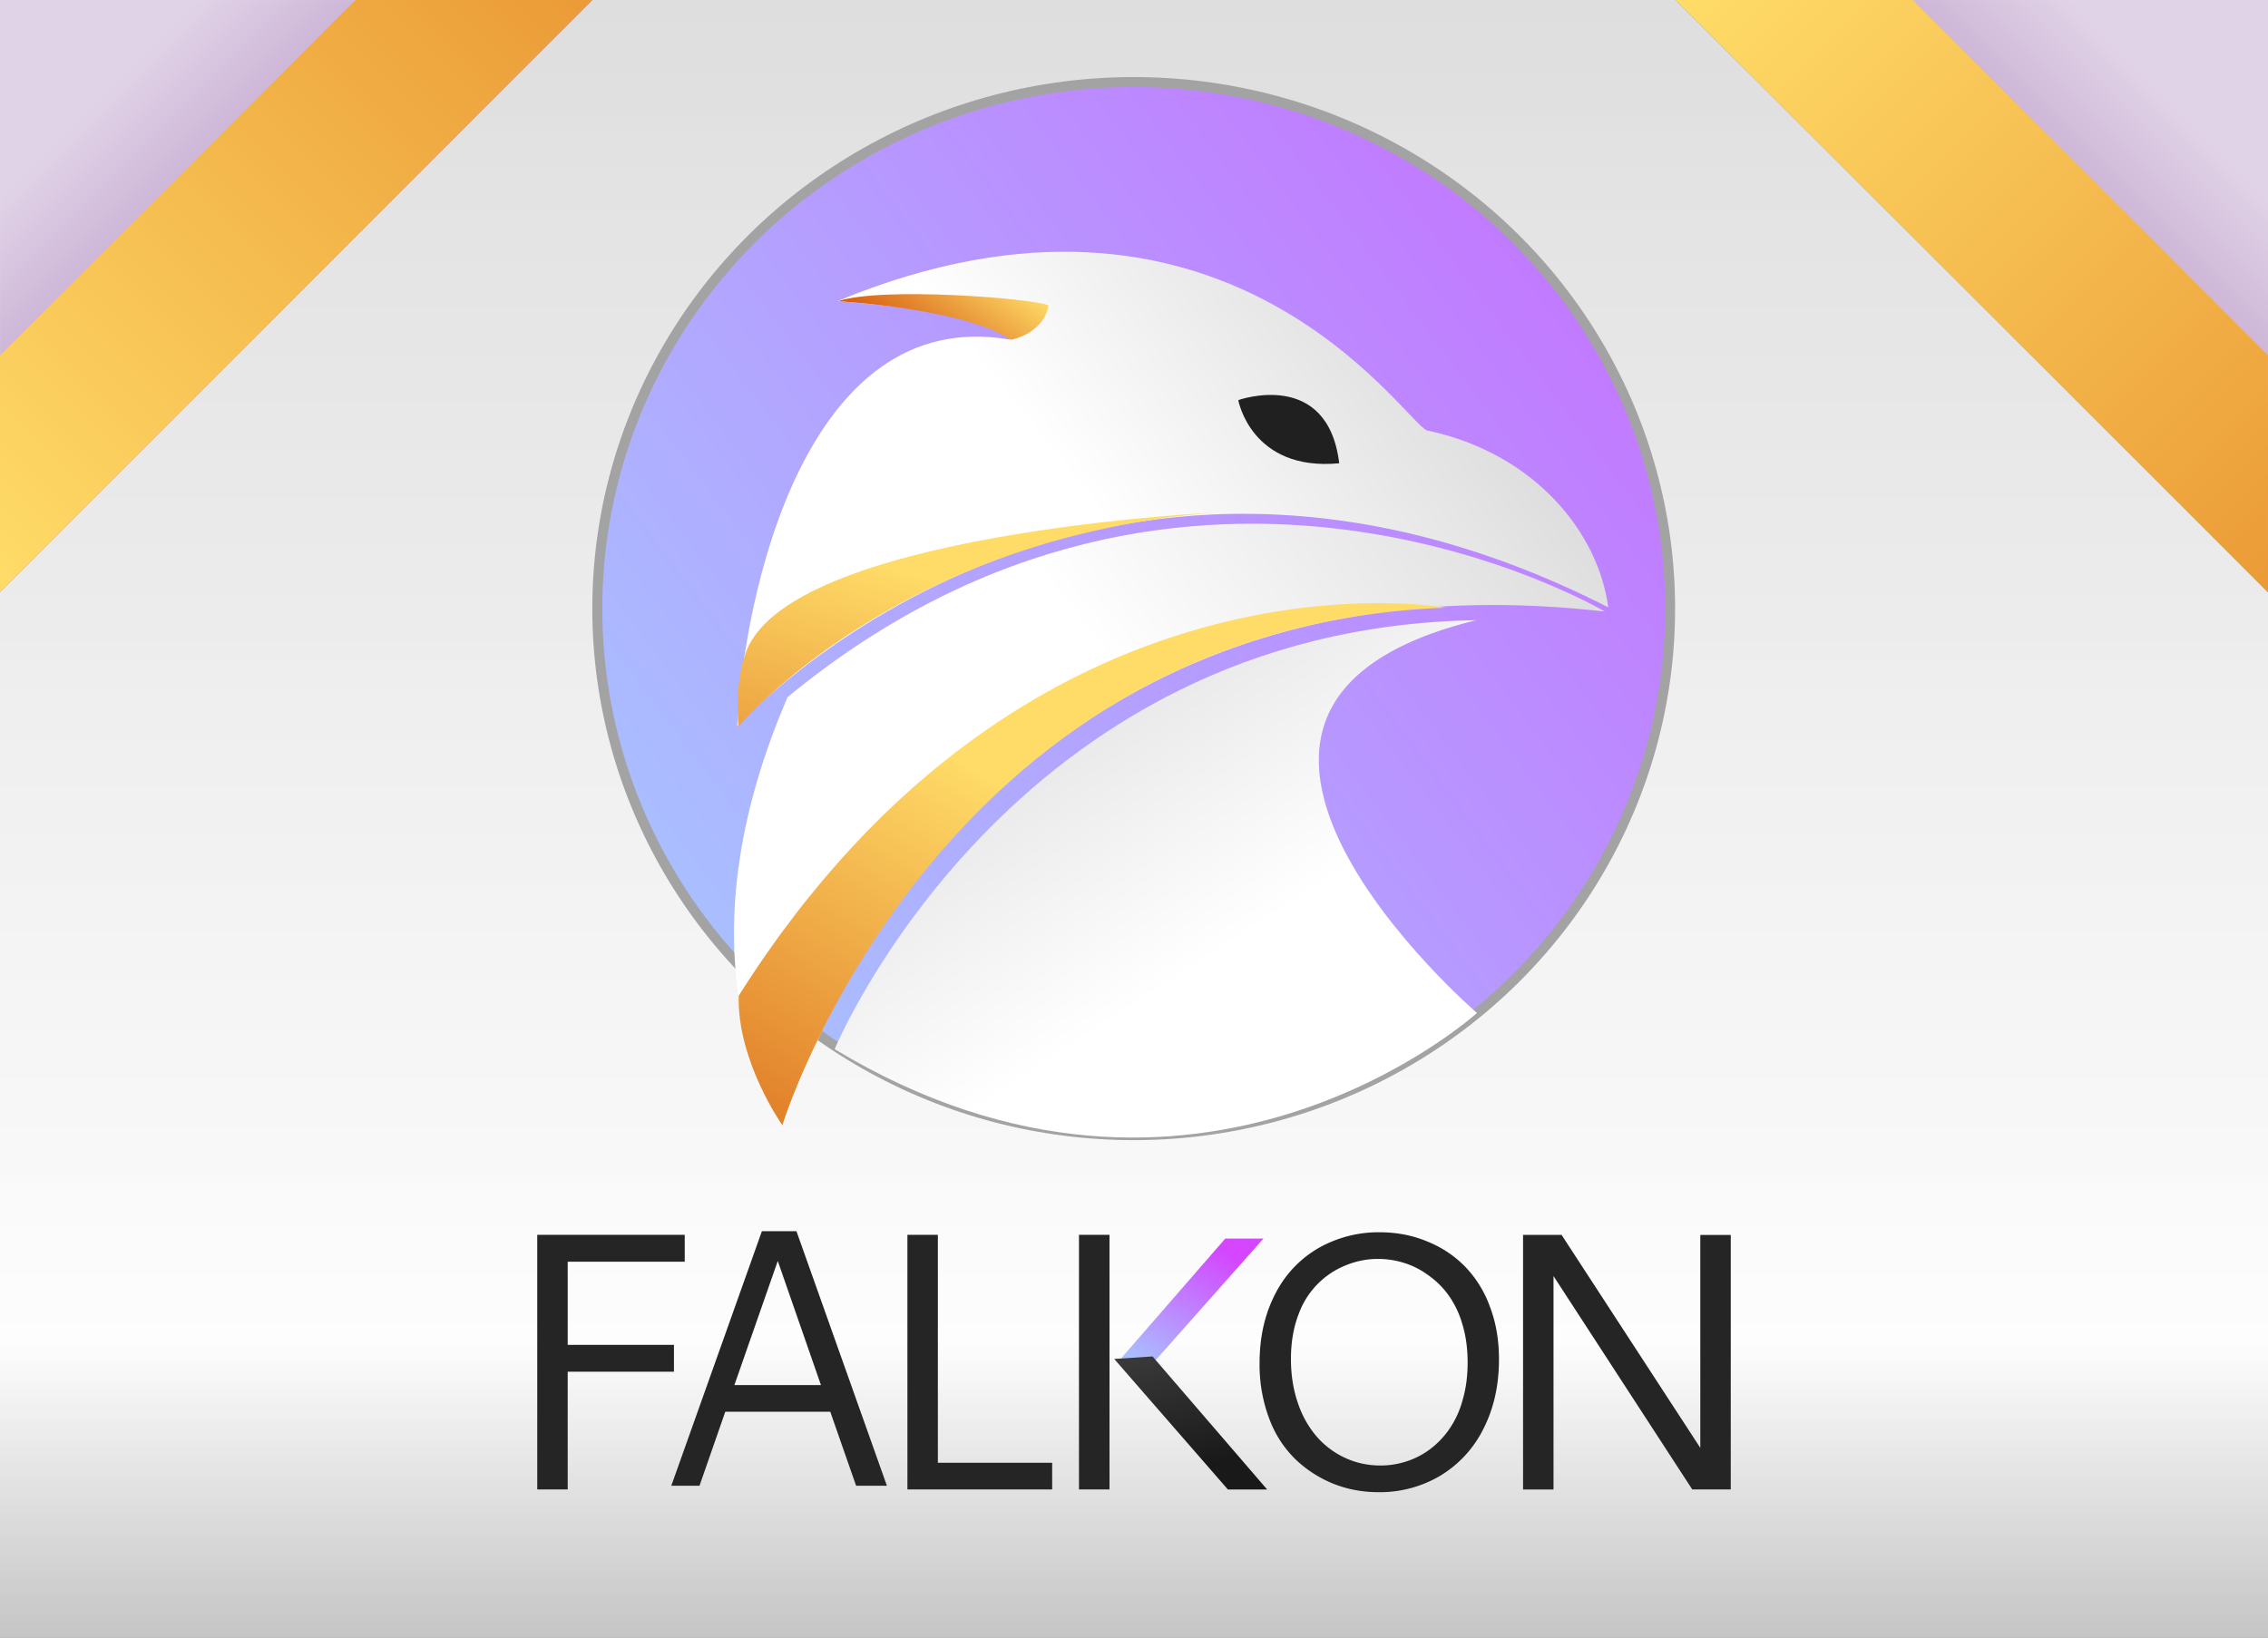
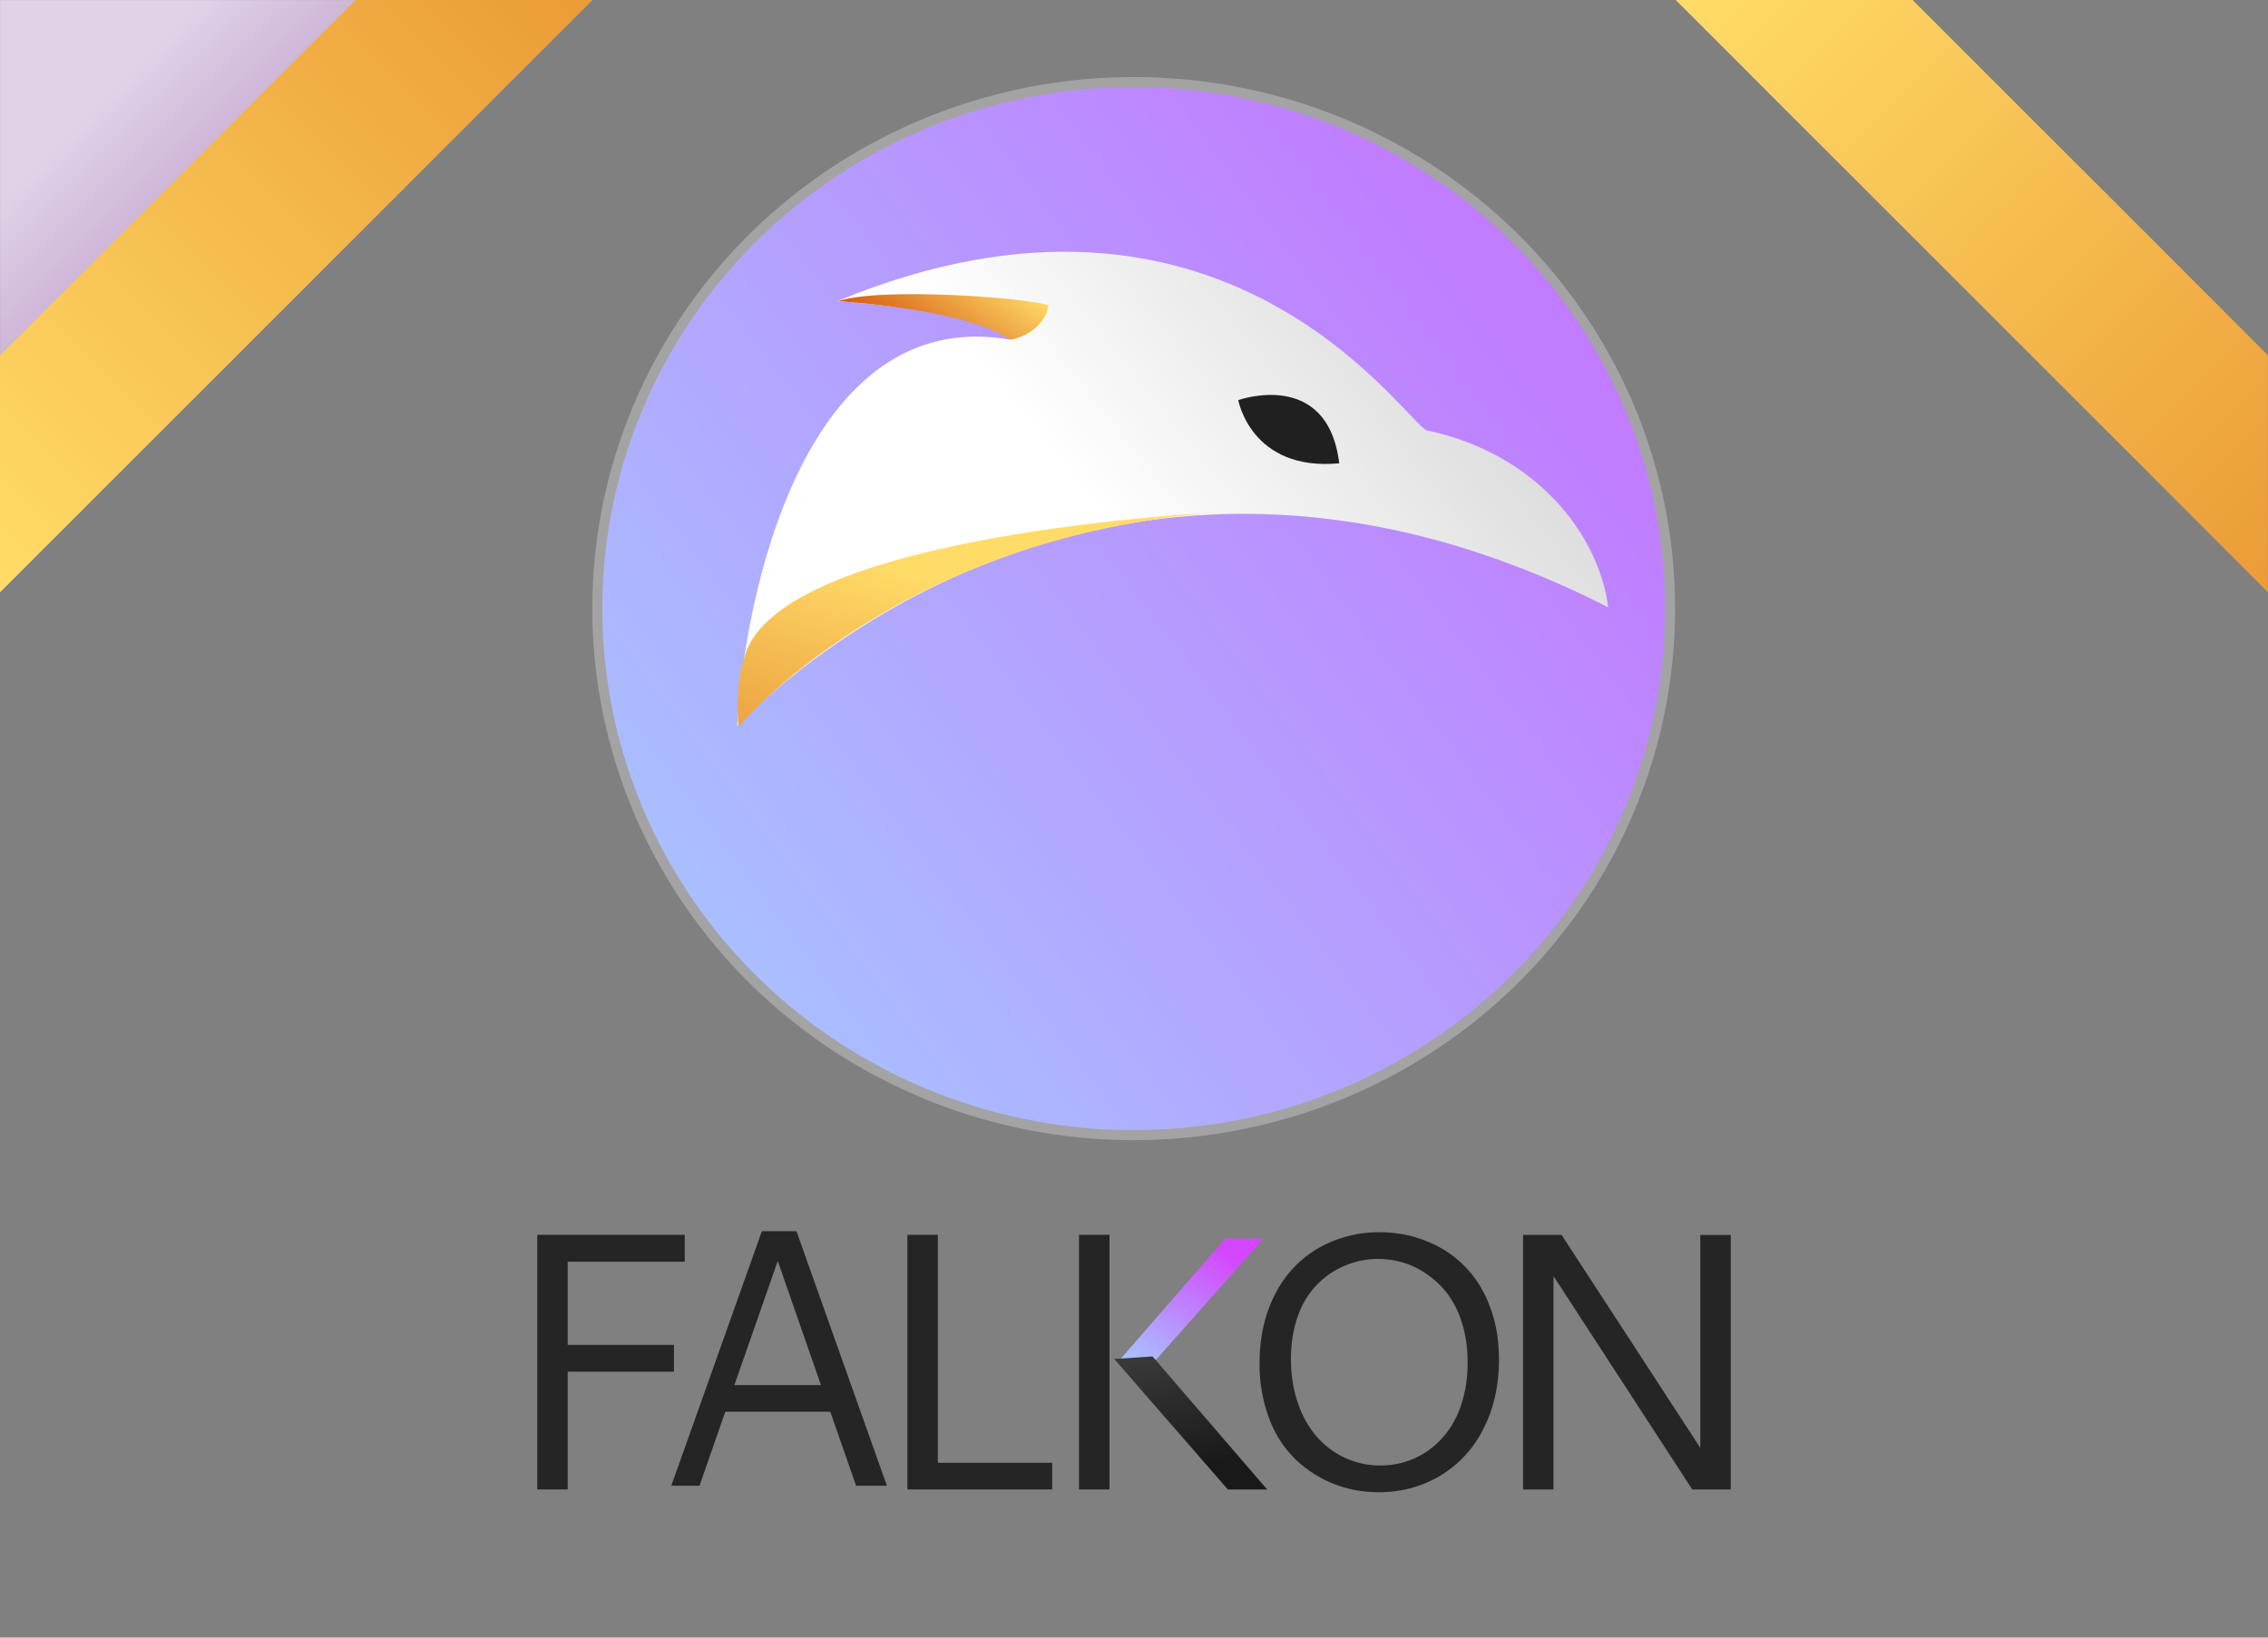
<svg xmlns="http://www.w3.org/2000/svg" xmlns:xlink="http://www.w3.org/1999/xlink" width="324" height="234">
  <rect width="100%" height="100%" fill="#808080" stroke="none" />
  <defs>
    <path id="i" fill="none" d="M24.79 43.63h324v234h-324z" paint-order="markers fill stroke" />
  </defs>
  <defs>
    <linearGradient id="e" x1="16.49" x2="-6.14" y1="39.96" y2="67.83" gradientTransform="matrix(3.236 0 0 2.389 11.44 9.73)" gradientUnits="userSpaceOnUse">
      <stop offset="0%" stop-color="#FFDC68" />
      <stop offset="100%" stop-color="#eb9b36" />
    </linearGradient>
    <linearGradient id="d">
      <stop offset="0" stop-color="#b28dc1" />
      <stop offset="1" stop-color="#e1d3e7" />
    </linearGradient>
    <linearGradient id="f">
      <stop offset="0" stop-color="#c6c6c6" stop-opacity=".98" />
      <stop offset=".18" stop-color="#fff" stop-opacity=".98" />
      <stop offset="1" stop-color="#dedede" />
    </linearGradient>
    <linearGradient id="a" x1="161.28" x2="145.29" y1="7.57" y2="30.65" gradientTransform="scale(1.085 .921)" gradientUnits="userSpaceOnUse">
      <stop offset="0%" stop-color="#D446FF" />
      <stop offset="100%" stop-color="#A0D8FF" />
    </linearGradient>
    <linearGradient id="b" x1="157.62" x2="163.49" y1="21.21" y2="42.91" gradientTransform="scale(1.071 .933)" gradientUnits="userSpaceOnUse">
      <stop offset="0%" stop-color="#3C3C3C" />
      <stop offset="100%" stop-color="#191919" />
    </linearGradient>
    <linearGradient id="c" x1="79.55" x2="-11.58" y1="-14.47" y2="53.03" gradientTransform="scale(1.009 .991)" gradientUnits="userSpaceOnUse">
      <stop offset="0%" stop-color="#D446FF" />
      <stop offset="100%" stop-color="#A0D8FF" />
    </linearGradient>
    <linearGradient xlink:href="#a" id="r" x1="161.28" x2="145.29" y1="7.57" y2="30.65" gradientTransform="scale(1.085 .921)" gradientUnits="userSpaceOnUse" />
    <linearGradient xlink:href="#b" id="s" x1="157.62" x2="163.49" y1="21.21" y2="42.91" gradientTransform="scale(1.071 .933)" gradientUnits="userSpaceOnUse" />
    <linearGradient id="q" x1="13.56" x2="-5.54" y1="38.66" y2="67.98" gradientTransform="matrix(4.17 0 0 1.854 11.44 9.73)" gradientUnits="userSpaceOnUse">
      <stop offset="0%" stop-color="#FFDC68" />
      <stop offset="100%" stop-color="#CE4300" />
    </linearGradient>
    <linearGradient id="p" x1="10.3" x2="5.08" y1="22.93" y2="24.52" gradientTransform="matrix(5.969 0 0 1.295 11.44 9.73)" gradientUnits="userSpaceOnUse">
      <stop offset="0%" stop-color="#FFDC68" />
      <stop offset="100%" stop-color="#CE4300" />
    </linearGradient>
    <linearGradient id="o" x1="16.49" x2="-6.14" y1="39.96" y2="67.83" gradientTransform="matrix(3.236 0 0 2.389 11.44 9.73)" gradientUnits="userSpaceOnUse">
      <stop offset="0%" stop-color="#FFDC68" />
      <stop offset="100%" stop-color="#CE4300" />
    </linearGradient>
    <linearGradient id="n" x1="36.87" x2="16.5" y1="15.71" y2="24.66" gradientTransform="matrix(3.768 0 0 2.052 11.44 9.73)" gradientUnits="userSpaceOnUse">
      <stop offset="0%" stop-color="#D0D0D0" />
      <stop offset="100%" stop-color="#FFF" />
    </linearGradient>
    <linearGradient id="m" x1="25.71" x2="11.38" y1="50.33" y2="32.59" gradientTransform="matrix(3.098 0 0 2.496 11.44 9.73)" gradientUnits="userSpaceOnUse">
      <stop offset="0%" stop-color="#FFF" />
      <stop offset="100%" stop-color="#DADADA" />
    </linearGradient>
    <linearGradient id="l" x1="20.77" x2="40.2" y1="34.17" y2="23.64" gradientTransform="matrix(3.35 0 0 2.308 11.44 9.73)" gradientUnits="userSpaceOnUse">
      <stop offset="0%" stop-color="#FFF" />
      <stop offset="100%" stop-color="#DADADA" />
    </linearGradient>
    <linearGradient xlink:href="#c" id="k" x1="79.55" x2="-11.58" y1="-14.47" y2="53.03" gradientTransform="matrix(2.806 0 0 2.756 11.44 9.73)" gradientUnits="userSpaceOnUse" />
    <linearGradient xlink:href="#d" id="h" x1="217.5" x2="270.75" y1="180.75" y2="234" gradientTransform="matrix(0 -.53 .53 0 175.25 128)" gradientUnits="userSpaceOnUse" />
    <linearGradient xlink:href="#e" id="j" x1="324" x2="57.75" y1="-32.25" y2="234" gradientTransform="rotate(-90 142.1 -82.74) scale(.318)" gradientUnits="userSpaceOnUse" />
    <linearGradient xlink:href="#f" id="g" x1="0" x2="0" y1="446.19" y2="212.19" gradientTransform="translate(-24.79 -255.81)" gradientUnits="userSpaceOnUse" />
    <linearGradient xlink:href="#d" id="t" x1="217.5" x2="270.75" y1="180.75" y2="234" gradientTransform="rotate(180 73.42 40.16) scale(.53)" gradientUnits="userSpaceOnUse" />
    <linearGradient xlink:href="#e" id="u" x1="324" x2="57.75" y1="-32.25" y2="234" gradientTransform="rotate(180 39.1 15.37) scale(.318)" gradientUnits="userSpaceOnUse" />
  </defs>
-   <path fill="url(#g)" fill-rule="evenodd" d="M-24.79-43.63h324v234h-324z" paint-order="markers fill stroke" transform="translate(24.79 43.63)" />
-   <path fill="url(#h)" fill-rule="evenodd" d="m299.21 41-28.2-28.21-28.22-28.21-28.2-28.2h84.62v28.2z" paint-order="markers fill stroke" transform="translate(24.79 43.63)" />
  <use xlink:href="#i" paint-order="markers fill stroke" />
  <use xlink:href="#i" paint-order="markers fill stroke" />
  <path fill="url(#j)" fill-rule="evenodd" d="M226.61-43.63H214.6l10.25 10.25 1.77 1.78 4.9 4.9 16.93 16.92 16.92 16.93 16.93 16.92L299.2 41V7.15L282.3-9.78 265.36-26.7l-16.92-16.93Z" paint-order="markers fill stroke" transform="translate(24.79 43.63)" />
  <g transform="translate(73.55 1.64) scale(1.028)">
    <ellipse cx="86" cy="83" fill="url(#k)" stroke="#a3a3a3" stroke-width="1.39" rx="74.54" ry="73.19" />
-     <path fill="url(#l)" fill-rule="evenodd" d="M37.5 154.55s23.3-81.5 113.97-71.14c0 0-57.63-34.21-113.57 11.9-16.52 38.27-.4 59.24-.4 59.24z" />
-     <path fill="url(#m)" fill-rule="evenodd" d="M44.44 144.24s24.3-58.6 89.18-59.63c-49.32 12.02.08 54.6.08 54.6s-39.01 35.35-89.26 5.03z" />
    <path fill="url(#n)" fill-rule="evenodd" d="M30.9 99.32s48.55-53.4 121.04-16.5c-1.3-10.03-9.87-21.36-25.24-24.6-3.4-1.62-28.32-40.13-81.88-17.96 16.48 1.28 23.55 3.6 23.95 5.34-28.5-4.9-36.94 35.65-37.87 53.72Z" />
    <path fill="#202020" fill-rule="evenodd" d="M100.53 54.02s12.42-4.45 14.03 8.78c-12.24 1.16-14.03-8.78-14.03-8.78z" />
-     <path fill="url(#o)" fill-rule="evenodd" d="M37.18 154.81S58.4 85.55 129.4 82.87c0 0-57.6-10.5-98.29 53.94-.23 9.12 6.07 18 6.07 18z" />
    <path fill="url(#p)" fill-rule="evenodd" d="M44.88 40.27s17.7 1.03 24.03 5.37c2.64-.54 4.88-2.35 5.26-4.8-2.27-.95-23-2.63-29.29-.57z" />
    <path fill="url(#q)" fill-rule="evenodd" d="M31.07 99.41s22.16-26.62 66.92-29.8c0 0-60.93 2.75-66.04 19.95-1.42 4.14-.89 9.85-.89 9.85z" />
  </g>
  <g fill="none" fill-rule="nonzero">
    <path fill="#252525" d="M81.1 212.83h-4.35v-36.38h21.07v3.84H81.1v11.88h15.18v3.84H81.1Zm27.74-36.9h4.94l12.92 36.37h-4.4l-3.69-10.57h-15l-3.68 10.57H95.9zm2.27 4.25-6.2 17.74h12.37zm18.52 32.65v-36.38h4.35v32.57h16.33v3.81zm24.51 0v-36.38h4.36v36.38zm42.93-36.75c2.4 0 4.65.42 6.73 1.28 2.1.83 3.9 2.02 5.43 3.56a16.02 16.02 0 0 1 3.6 5.76c.88 2.28 1.31 4.8 1.31 7.55 0 3.72-.74 7.03-2.22 9.93a16.25 16.25 0 0 1-6.15 6.7 16.9 16.9 0 0 1-8.88 2.36c-2.19 0-4.28-.38-6.27-1.15a17.11 17.11 0 0 1-5.4-3.4 15.73 15.73 0 0 1-3.85-5.82 21.84 21.84 0 0 1-1.43-8.11c0-2.82.44-5.4 1.3-7.73.88-2.34 2.07-4.3 3.59-5.89a15.62 15.62 0 0 1 5.43-3.71 17.3 17.3 0 0 1 6.8-1.33zm-.23 3.81c-1.56 0-3.05.3-4.48.87a11.87 11.87 0 0 0-6.86 7.07c-.72 1.88-1.08 4-1.08 6.37 0 2.27.33 4.37 1 6.3a14.28 14.28 0 0 0 2.71 4.81 12.1 12.1 0 0 0 4.05 3.02c1.57.72 3.25 1.08 5.04 1.08a12 12 0 0 0 3.56-.54 11.62 11.62 0 0 0 3.38-1.69 12.48 12.48 0 0 0 2.81-2.87 13.32 13.32 0 0 0 1.95-4.17c.5-1.65.74-3.47.74-5.45 0-2.02-.25-3.86-.77-5.53a13.4 13.4 0 0 0-2.04-4.2 12.23 12.23 0 0 0-2.95-2.84 11.4 11.4 0 0 0-3.45-1.7 12.33 12.33 0 0 0-3.61-.53zm50.41 32.94h-5.5l-19.82-30.49v30.5h-4.35v-36.39h5.5l19.82 30.44v-30.43h4.35z" />
    <path fill="url(#r)" d="M156.88 24.49 174.26 4.5h6.15l-17.35 19.58z" transform="translate(20.47 172.99) scale(.887)" />
    <path fill="url(#s)" d="m156.37 23.89 6.18-.4L181 44.92h-6.32z" transform="translate(20.47 172.99) scale(.887)" />
  </g>
  <path fill="url(#t)" fill-rule="evenodd" d="M59.84-43.63 31.63-15.42 3.42 12.79-24.78 41v-84.62h28.2Z" paint-order="markers fill stroke" transform="translate(24.79 43.63)" />
  <path fill="url(#u)" fill-rule="evenodd" d="M-24.79 28.97V41l10.25-10.25 1.78-1.78 4.9-4.9L9.06 7.16 26-9.78 42.9-26.7l16.93-16.93H25.99L9.06-26.7-7.86-9.78-24.8 7.15z" paint-order="markers fill stroke" transform="translate(24.79 43.63)" />
</svg>